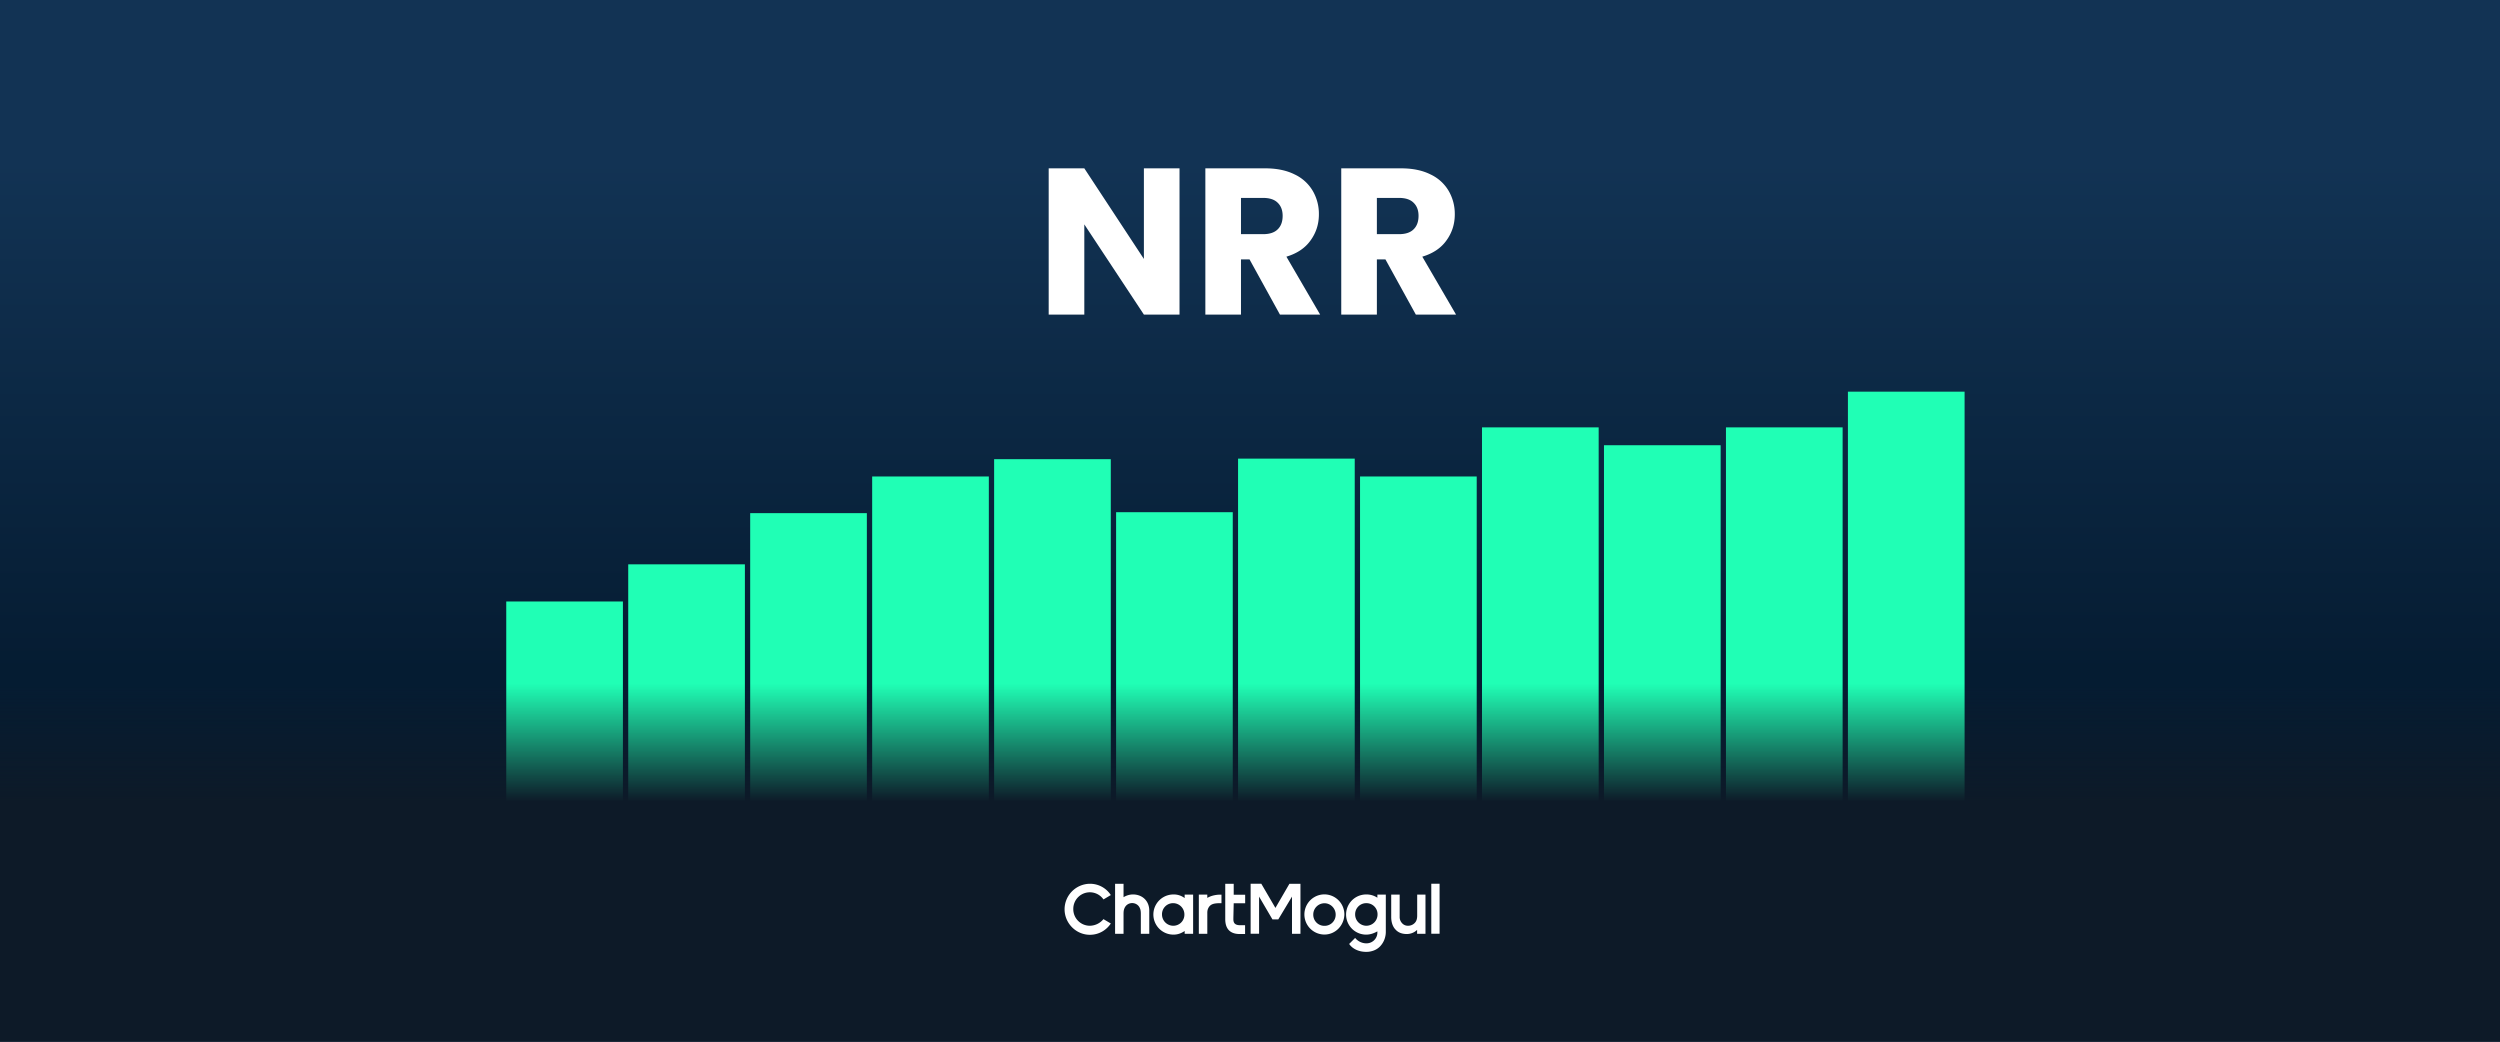
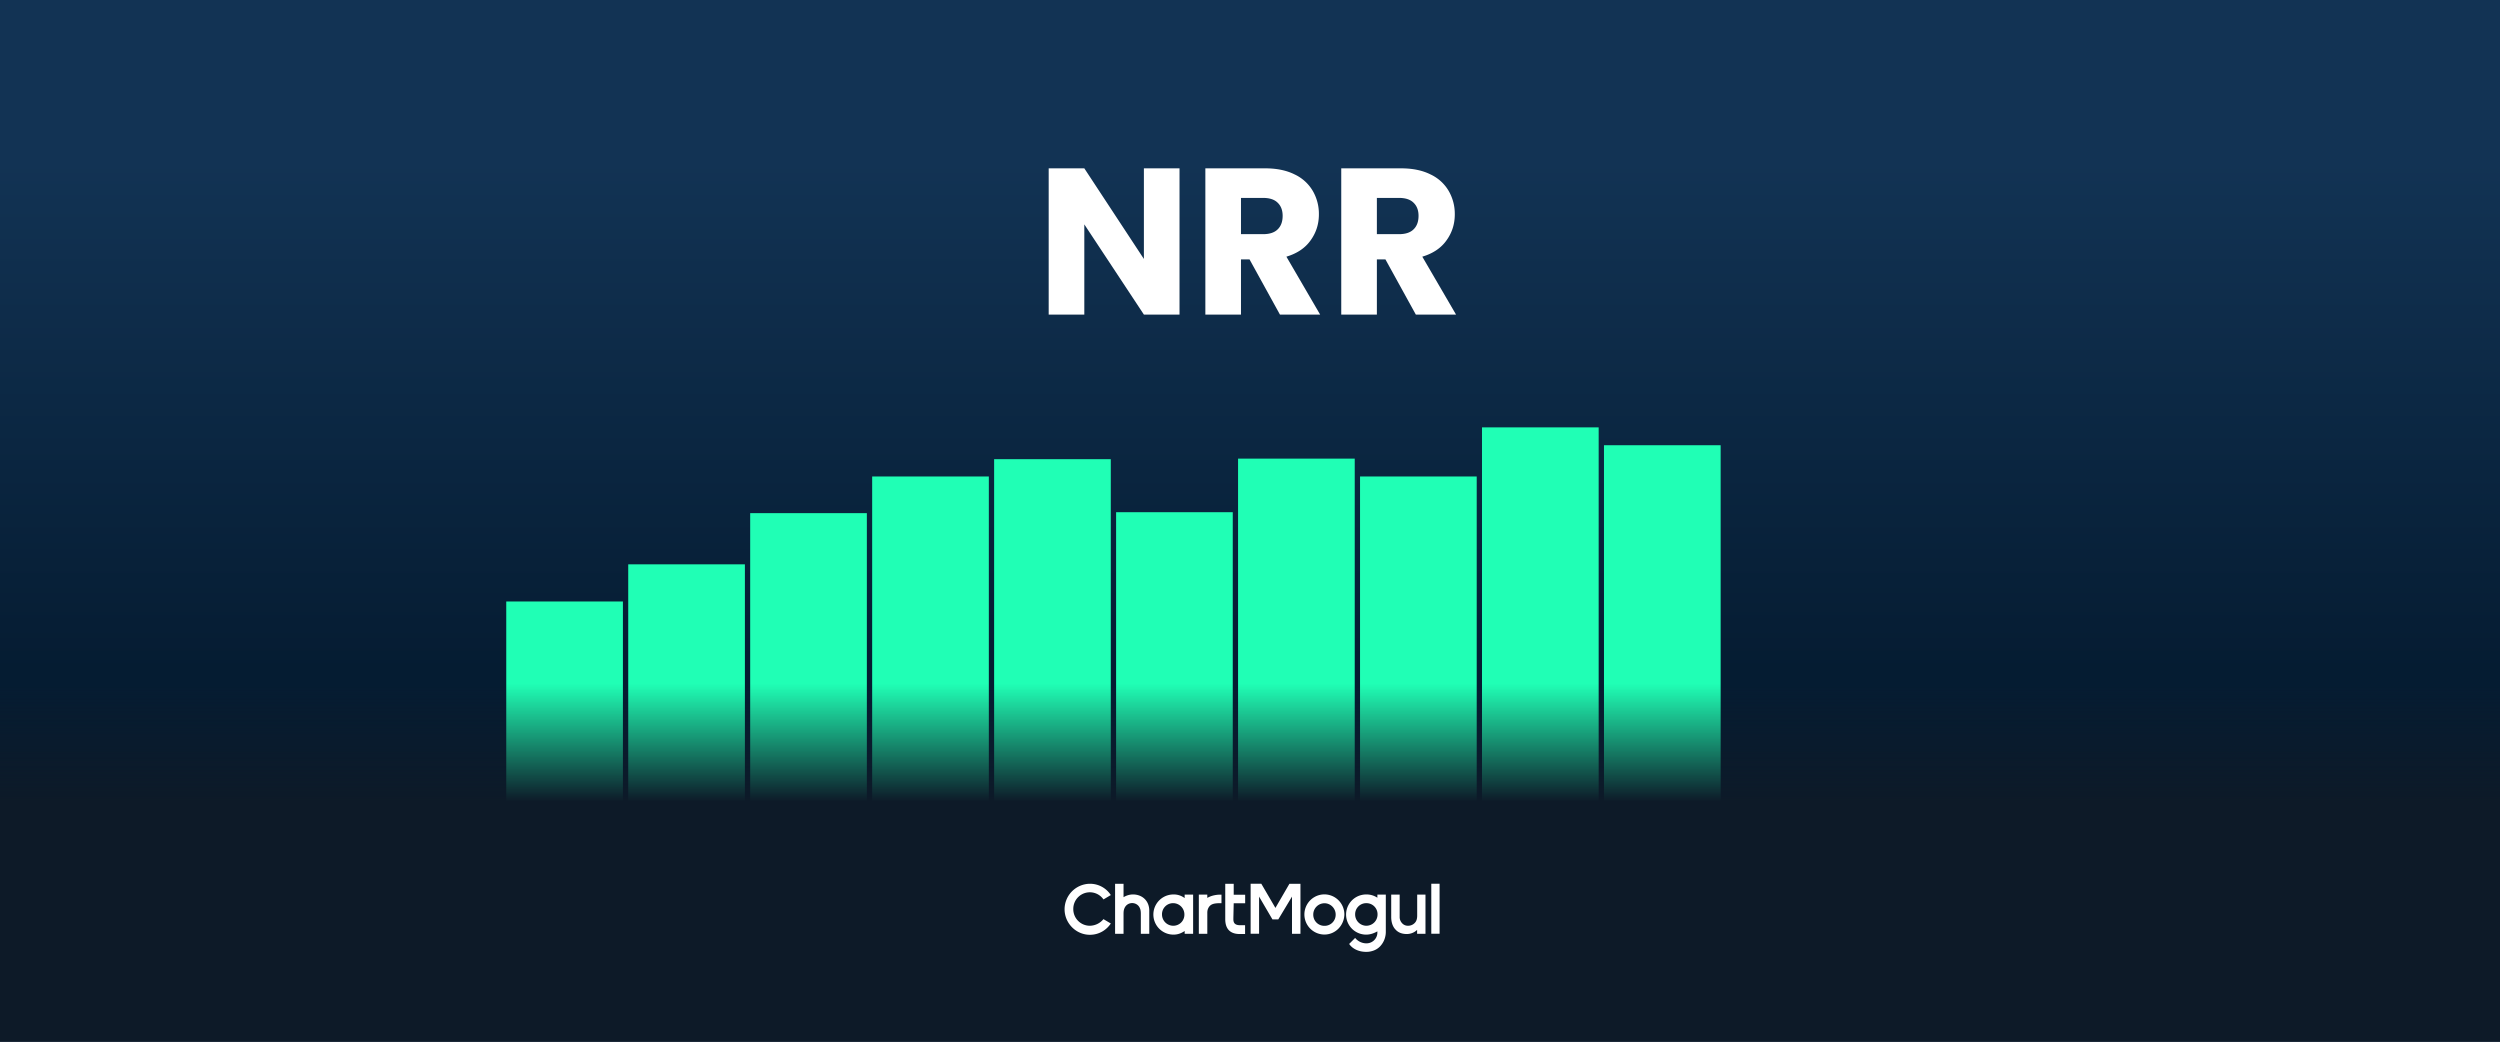
<svg xmlns="http://www.w3.org/2000/svg" fill="none" viewBox="0 0 1200 500">
  <rect x="0" y="0" width="1200" height="500" fill="#808080" stroke="none" />
  <g clip-path="url(#a)">
    <path fill="url(#b)" d="M0 0h1200v500H0z" />
    <path fill="url(#c)" d="M243 288.71h56v139.28h-56z" />
    <path fill="url(#d)" d="M360.09 246.31h56v181.55h-56z" />
    <path fill="url(#e)" d="M477.18 220.4h56V428h-56z" />
    <path fill="url(#f)" d="M594.27 220.14h56V428h-56z" />
    <path fill="url(#g)" d="M711.36 205.14h56V428h-56z" />
    <path fill="url(#h)" d="M769.91 213.71h56v214.28h-56z" />
-     <path fill="url(#i)" d="M828.46 205.14h56v222.72h-56z" />
-     <path fill="url(#j)" d="M887 188h56v239.86h-56z" />
+     <path fill="url(#j)" d="M887 188h56h-56z" />
    <path fill="url(#k)" d="M301.55 270.88h56v156.98h-56z" />
    <path fill="url(#l)" d="M418.64 228.71h56v199.28h-56z" />
    <path fill="url(#m)" d="M535.73 245.86h56V428h-56z" />
    <path fill="url(#n)" d="M652.82 228.71h56v199.28h-56z" />
    <path d="M566.17 151h-17.1l-28.6-43.3V151h-17.1V80.8h17.1l28.6 43.5V80.8h17.1V151Zm48.2 0-14.6-26.5h-4.1V151h-17.1V80.8h28.7c5.53 0 10.23.97 14.1 2.9a19.83 19.83 0 0 1 8.8 8 21.9 21.9 0 0 1 2.9 11.2c0 4.67-1.34 8.83-4 12.5-2.6 3.67-6.47 6.27-11.6 7.8l16.2 27.8h-19.3Zm-18.7-38.6h10.6c3.13 0 5.46-.77 7-2.3 1.6-1.53 2.4-3.7 2.4-6.5 0-2.67-.8-4.77-2.4-6.3-1.54-1.53-3.87-2.3-7-2.3h-10.6v17.4ZM679.6 151 665 124.5h-4.1V151h-17.1V80.8h28.7c5.53 0 10.23.97 14.1 2.9a19.84 19.84 0 0 1 8.8 8 21.92 21.92 0 0 1 2.9 11.2c0 4.67-1.34 8.83-4 12.5-2.6 3.67-6.47 6.27-11.6 7.8l16.2 27.8h-19.3Zm-18.7-38.6h10.6c3.13 0 5.46-.77 7-2.3 1.6-1.53 2.4-3.7 2.4-6.5 0-2.67-.8-4.77-2.4-6.3-1.54-1.53-3.87-2.3-7-2.3h-10.6v17.4Z" fill="#fff" />
    <path fill="url(#o)" d="M0 308h1200v202H0z" />
    <g clip-path="url(#p)" fill="#fff">
      <path d="M523.14 444.36a7.95 7.95 0 0 1-7.96-8.03 7.95 7.95 0 0 1 14.49-4.6l3.52-2.1a11.85 11.85 0 0 0-10.05-5.42A12.27 12.27 0 0 0 511 436.46c0 6.7 5.5 12.24 12.14 12.24 4.19 0 7.84-2.1 10.05-5.42l-3.53-2.1a8.6 8.6 0 0 1-6.52 3.18Zm167.94-20.16h-4.06v24h4.06v-24Zm-72.15 0-6.73 11.6-6.77-11.6h-5.13v24h4.06v-17.83l6.4 10.93h2.83l6.57-10.93v17.84h4.06v-24h-5.3Zm-26.75 9.36h5.5v-4.1h-5.5v-5.25h-4.06v17c0 4.1 1.85 7.12 6.93 7.12h2.59v-4.22h-2.34c-2.87 0-3.28-1.45-3.28-2.9v-.66l.16-7Zm-19.48 5.38v-9.52h-4.07v1.66a8.62 8.62 0 0 0-5.37-1.74 9.64 9.64 0 0 0 0 19.28c2.1 0 3.77-.66 5.38-1.74v1.33h4.06v-9.27Zm-9.56 5.42a5.42 5.42 0 0 1-5.38-5.42 5.31 5.31 0 0 1 5.38-5.42 5.42 5.42 0 0 1 5.37 5.42 5.31 5.31 0 0 1-5.37 5.42Zm72.61 4.22a9.64 9.64 0 0 1 0-19.28 9.64 9.64 0 0 1 9.55 9.64c-.12 5.3-4.3 9.64-9.55 9.64Zm0-15.02a5.41 5.41 0 0 0-5.38 5.42 5.31 5.31 0 0 0 5.38 5.42 5.31 5.31 0 0 0 5.37-5.42c0-2.9-2.38-5.42-5.38-5.42Zm-55.71 2.24c-.37.7-.53 1.44-.53 2.31v10.1h-4.07v-18.79h4.06V431c.21-.12.54-.33 1.44-.7.82-.33 2.46-.83 4.6-.87h.77v4.1h-.7c-.12 0-.9 0-1.43.04-.37.04-1.47.12-2.34.5a3.7 3.7 0 0 0-1.8 1.73Zm-32.33 6.7v5.42c-.04-.83 0-3.27 0-5.42Z" />
      <path d="M543.78 429.34c-1.56 0-3.16.5-4.48 1.32v-6.45h-4.06v24h4.06v-9.4c0-.99.05-1.78.3-2.48.28-.83.69-1.4 1.14-1.82 1.23-1.12 2.7-1.03 2.7-1.03s1.48-.09 2.71 1.03c.46.41.87 1 1.15 1.82.25.7.3 1.5.3 2.48v9.4h4.05V437.4c.13-4.89-3.28-8.07-7.87-8.07Zm136.47.08v10.06c0 1.57-.37 2.73-1.19 3.55a4.36 4.36 0 0 1-3.16 1.33 3.68 3.68 0 0 1-2.87-1.2 4.27 4.27 0 0 1-1.19-3.06v-10.68h-4.06v10.76c0 2.36.66 4.6 2.1 6.04 1.3 1.45 3.15 2.11 5.37 2.11h.04a7.12 7.12 0 0 0 4.92-1.98v1.86h4.02v-18.79h-3.98Zm-19.11 0v1.49a9.32 9.32 0 0 0-5.38-1.57 9.64 9.64 0 0 0 0 19.28c1.97 0 3.78-.66 5.38-1.57v.32a5.14 5.14 0 0 1-1.97 4.3 5.2 5.2 0 0 1-3.4 1.13h-.17a6.94 6.94 0 0 1-5.13-2.6l-2.87 2.89c1.56 2.36 4.68 3.8 8.08 3.8h.29a9 9 0 0 0 2.58-.37 8.27 8.27 0 0 0 3.82-2.19 9.89 9.89 0 0 0 2.42-4.22c.24-.87.4-1.78.4-2.77v-17.92h-4.05Zm-5.3 14.94a5.42 5.42 0 0 1-5.37-5.42 5.31 5.31 0 0 1 5.38-5.42 5.31 5.31 0 0 1 5.37 5.42 5.39 5.39 0 0 1-5.38 5.42Z" />
    </g>
  </g>
  <defs>
    <linearGradient id="b" x1="600" y1="0" x2="600" y2="596.25" gradientUnits="userSpaceOnUse">
      <stop offset=".13" stop-color="#123354" />
      <stop offset=".54" stop-color="#051C32" />
    </linearGradient>
    <linearGradient id="c" x1="271" y1="288.71" x2="271" y2="428" gradientUnits="userSpaceOnUse">
      <stop offset=".25" stop-color="#20FFB5" />
    </linearGradient>
    <linearGradient id="d" x1="388.09" y1="246.31" x2="388.09" y2="427.86" gradientUnits="userSpaceOnUse">
      <stop offset=".25" stop-color="#20FFB5" />
    </linearGradient>
    <linearGradient id="e" x1="505.18" y1="220.4" x2="505.18" y2="428" gradientUnits="userSpaceOnUse">
      <stop offset=".25" stop-color="#20FFB5" />
    </linearGradient>
    <linearGradient id="f" x1="622.27" y1="220.14" x2="622.27" y2="428" gradientUnits="userSpaceOnUse">
      <stop offset=".25" stop-color="#20FFB5" />
    </linearGradient>
    <linearGradient id="g" x1="739.36" y1="205.14" x2="739.36" y2="428" gradientUnits="userSpaceOnUse">
      <stop offset=".25" stop-color="#20FFB5" />
    </linearGradient>
    <linearGradient id="h" x1="797.91" y1="213.71" x2="797.91" y2="428" gradientUnits="userSpaceOnUse">
      <stop offset=".25" stop-color="#20FFB5" />
    </linearGradient>
    <linearGradient id="i" x1="856.46" y1="205.14" x2="856.46" y2="427.86" gradientUnits="userSpaceOnUse">
      <stop offset=".25" stop-color="#20FFB5" />
    </linearGradient>
    <linearGradient id="j" x1="915" y1="188" x2="915" y2="427.86" gradientUnits="userSpaceOnUse">
      <stop offset=".25" stop-color="#20FFB5" />
    </linearGradient>
    <linearGradient id="k" x1="329.55" y1="270.88" x2="329.55" y2="427.86" gradientUnits="userSpaceOnUse">
      <stop offset=".25" stop-color="#20FFB5" />
    </linearGradient>
    <linearGradient id="l" x1="446.64" y1="228.71" x2="446.64" y2="428" gradientUnits="userSpaceOnUse">
      <stop offset=".25" stop-color="#20FFB5" />
    </linearGradient>
    <linearGradient id="m" x1="563.73" y1="245.86" x2="563.73" y2="428" gradientUnits="userSpaceOnUse">
      <stop offset=".25" stop-color="#20FFB5" />
    </linearGradient>
    <linearGradient id="n" x1="680.82" y1="228.71" x2="680.82" y2="428" gradientUnits="userSpaceOnUse">
      <stop offset=".25" stop-color="#20FFB5" />
    </linearGradient>
    <linearGradient id="o" x1="600" y1="308" x2="600" y2="510" gradientUnits="userSpaceOnUse">
      <stop offset=".1" stop-color="#0D1A28" stop-opacity="0" />
      <stop offset=".38" stop-color="#0D1A28" />
    </linearGradient>
    <clipPath id="a">
      <path fill="#fff" d="M0 0h1200v500H0z" />
    </clipPath>
    <clipPath id="p">
      <path fill="#fff" transform="translate(511 424)" d="M0 0h180v33.1H0z" />
    </clipPath>
  </defs>
</svg>